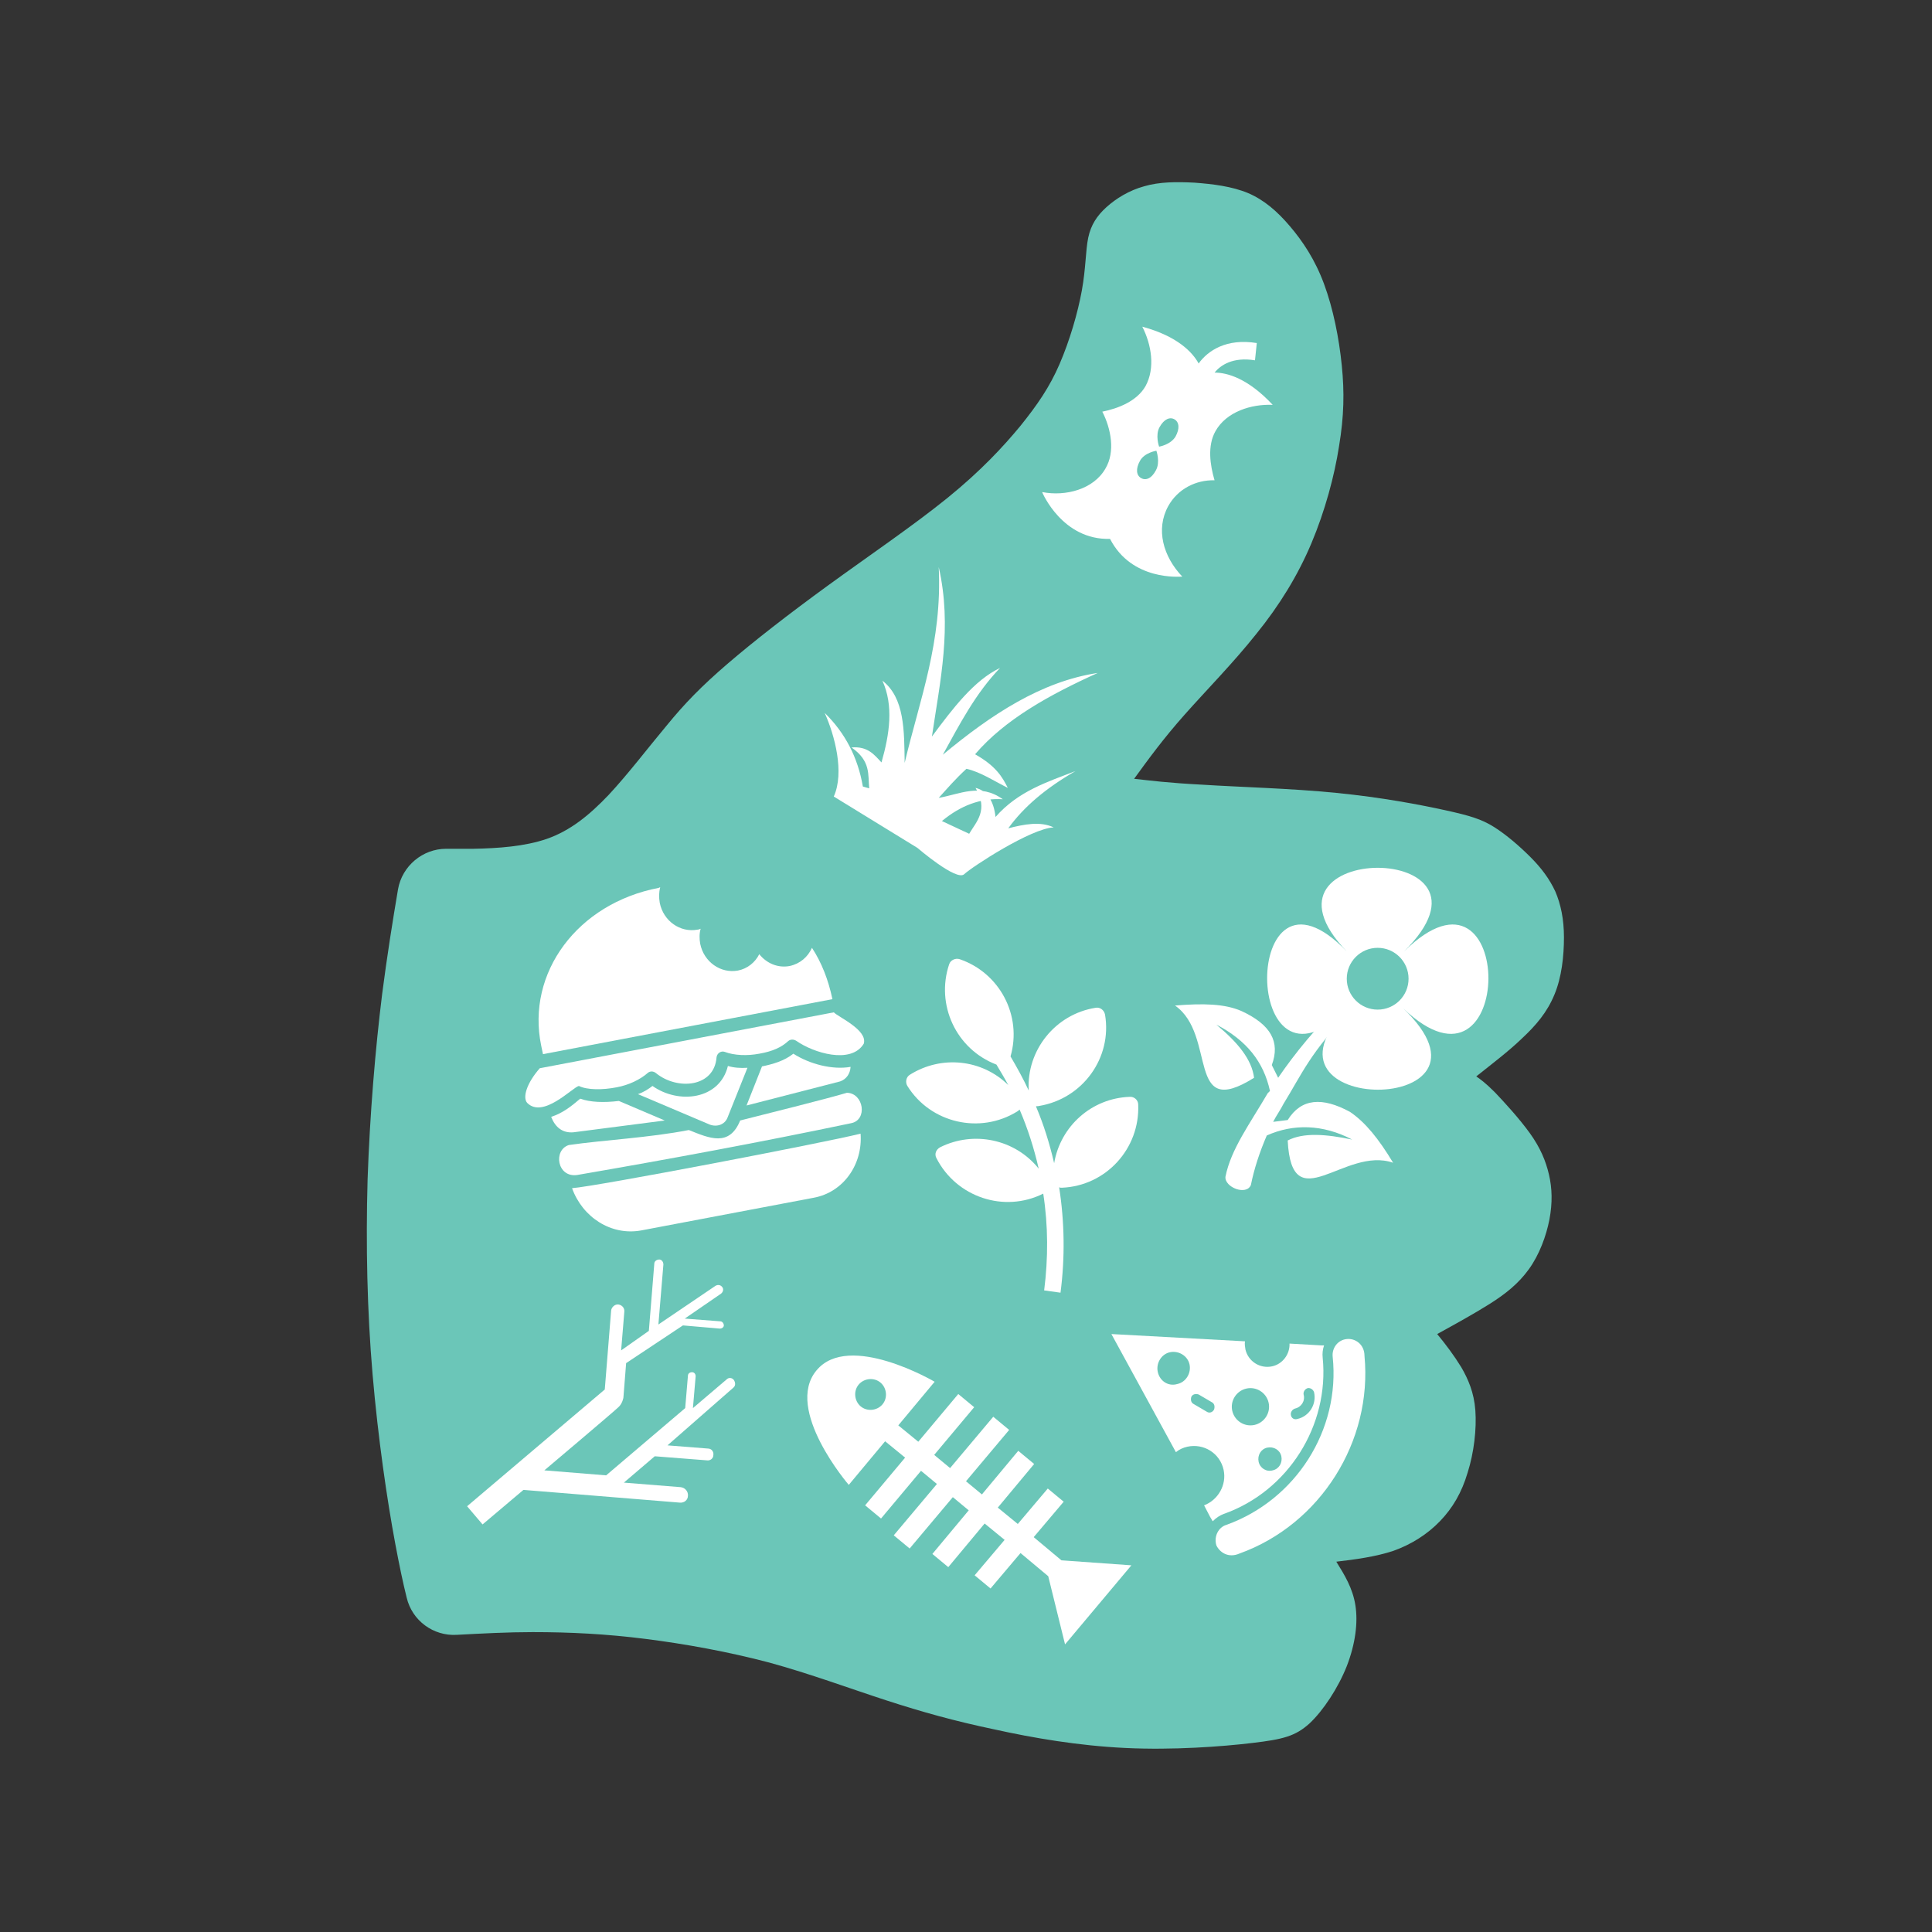
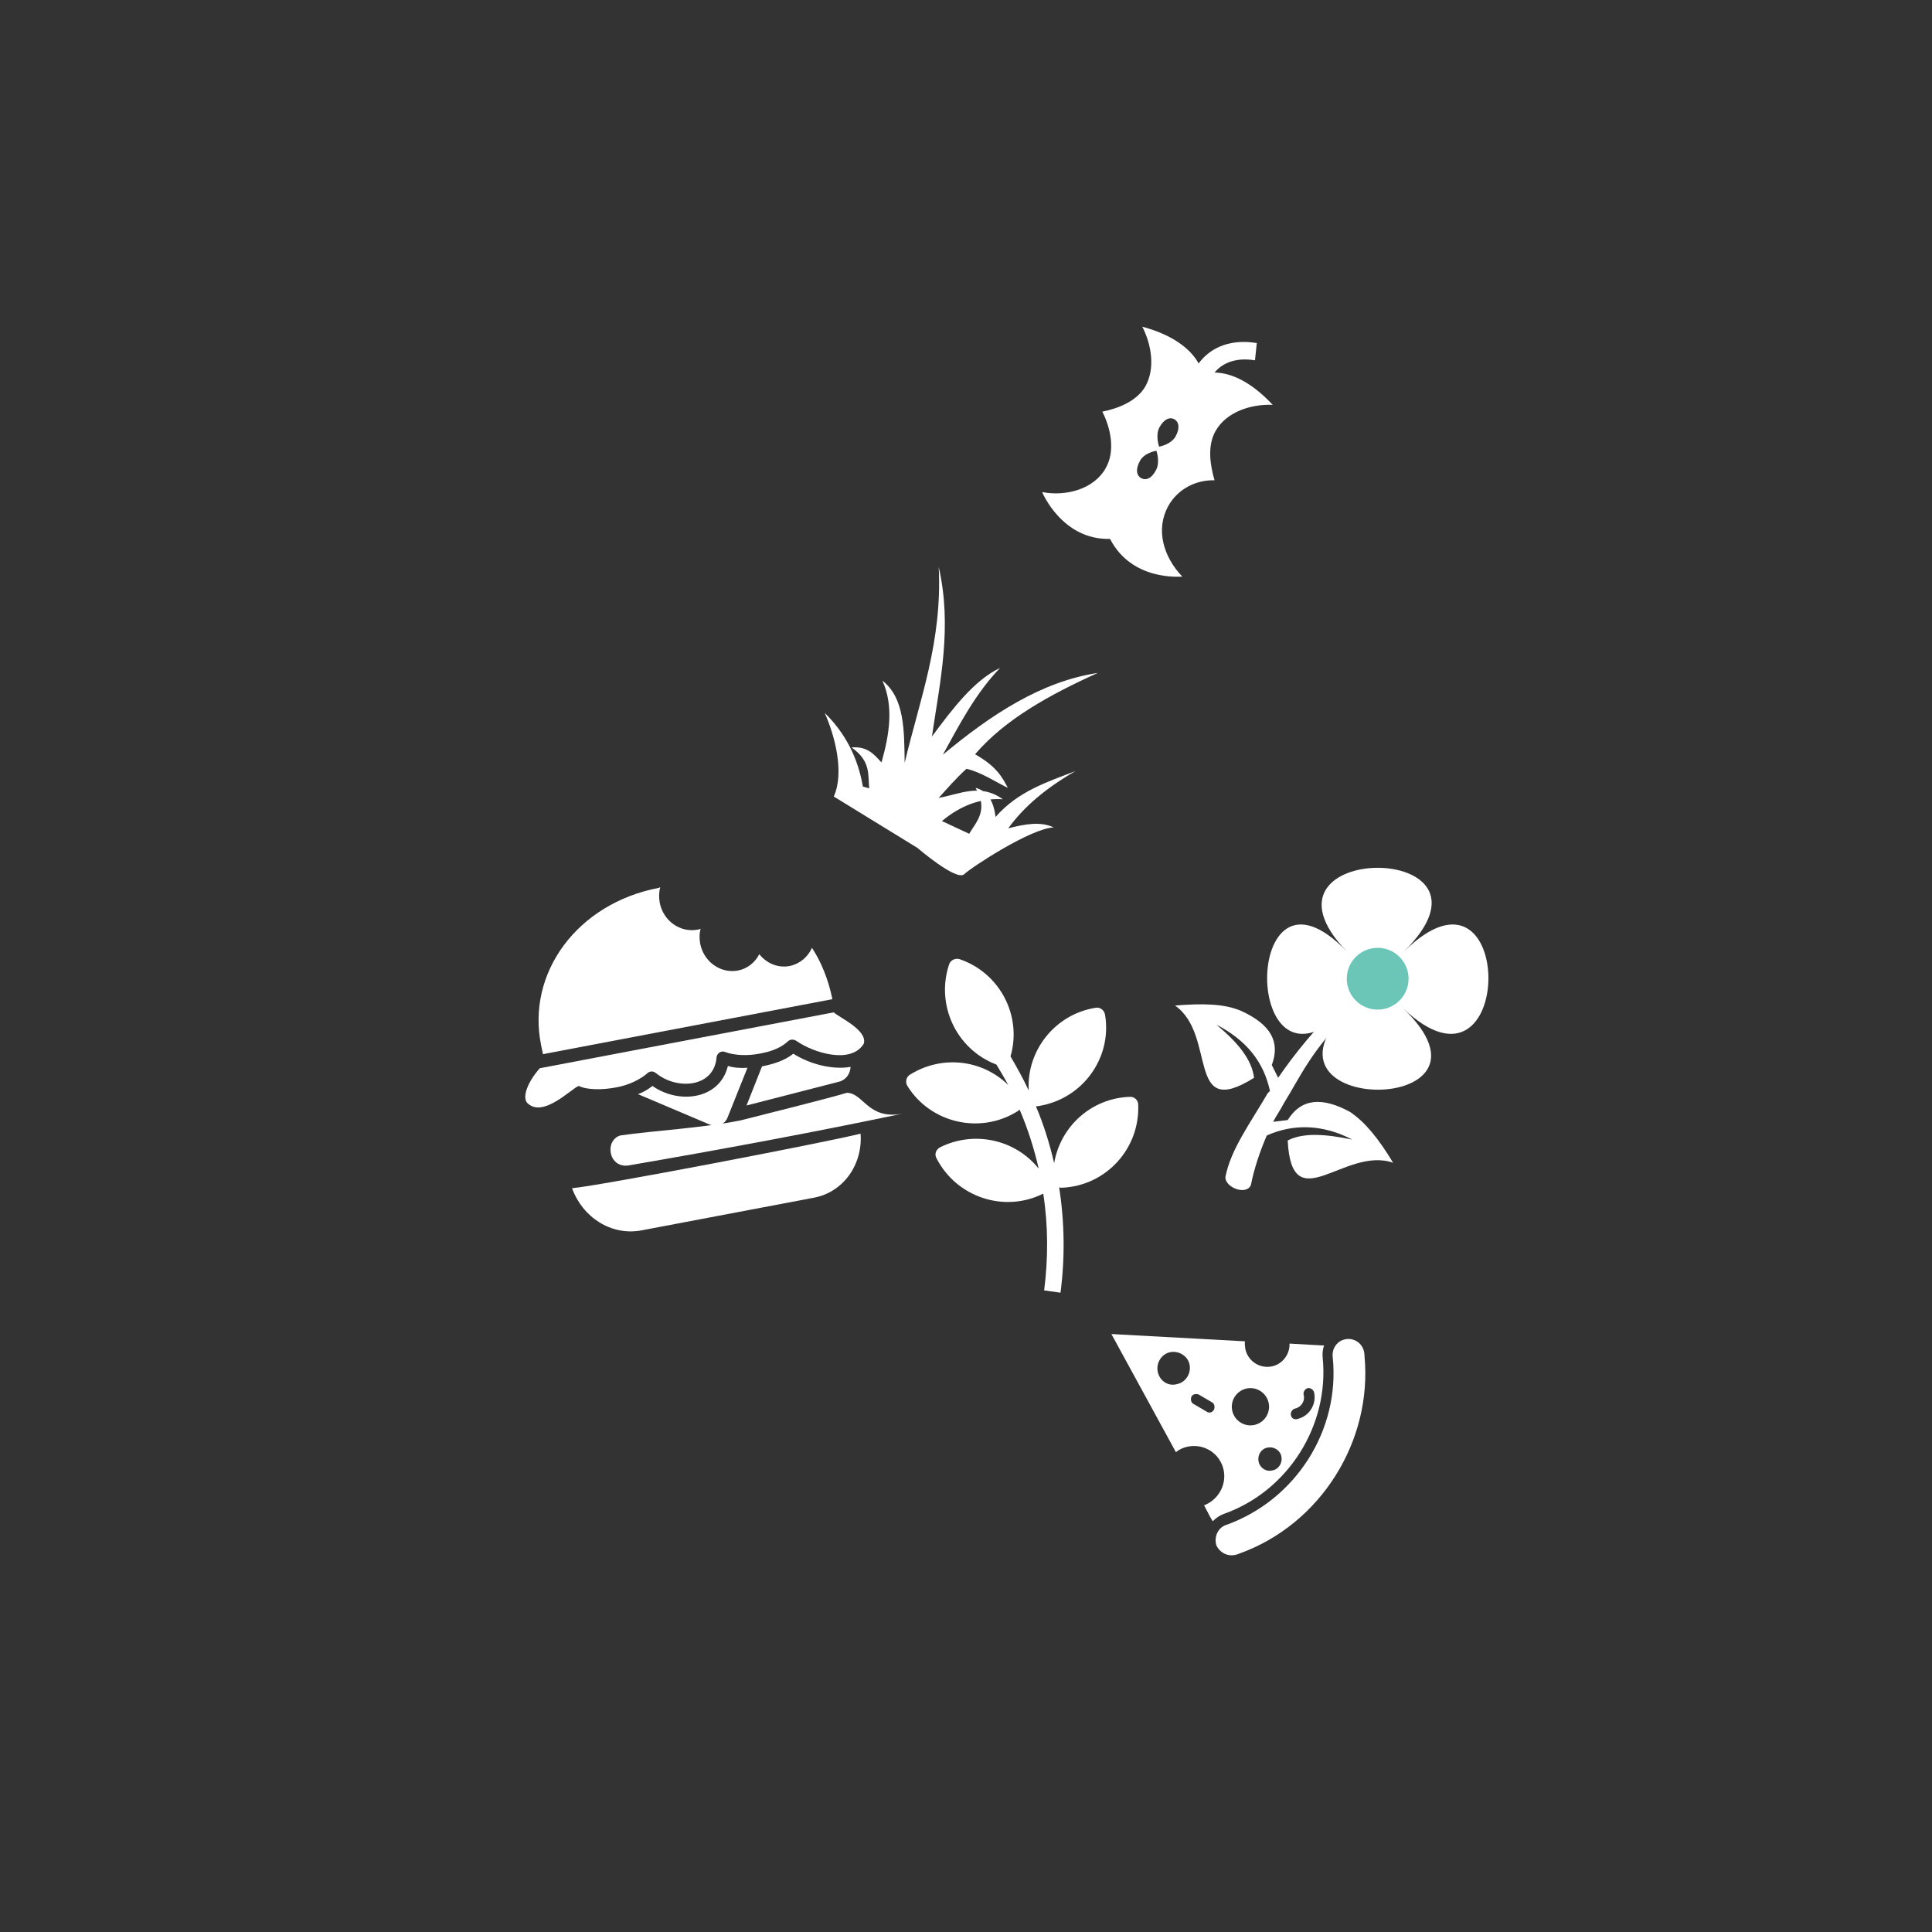
<svg xmlns="http://www.w3.org/2000/svg" version="1.1" id="Layer_1" x="0px" y="0px" viewBox="0 0 425.2 425.2" style="enable-background:new 0 0 425.2 425.2;" xml:space="preserve">
  <rect x="0" y="0" width="425.2" height="425.2" fill="#333333" stroke="none" />
  <style type="text/css">
	.st0{fill:#6BC6B8;}
	.st1{fill:#FFFFFF;}
</style>
-   <path class="st0" d="M104.2,186.8l-6,0c-5.2,0-9.7,3.8-10.6,8.9c-1.2,7.1-2.4,14.6-3.5,23.1c-1.5,12.1-2.7,26.4-3.2,40.8  c-0.4,14.4-0.1,28.9,1.1,42.9c1.2,14,3.2,27.7,5,37.3c0.9,4.8,1.7,8.6,2.5,11.8c1.2,5.1,5.9,8.5,11,8.2c5.6-0.3,11.3-0.6,16.7-0.6  c8.3,0,16.2,0.4,24.9,1.5c8.7,1.1,18.1,2.8,27.2,5.2c9.1,2.5,17.7,5.7,25.7,8.3c8,2.6,15.2,4.6,23.8,6.4c8.6,1.9,18.5,3.6,28.9,4.1  c10.4,0.5,21.2-0.3,27.9-1.1c6.8-0.8,9.5-1.5,12.6-4.3c3-2.8,6.3-7.8,8.2-12.6c1.9-4.9,2.5-9.6,1.9-13.4c-0.6-3.8-2.4-6.7-4.2-9.6  c4.3-0.5,8.7-1.1,12.6-2.4c3.9-1.4,7.4-3.6,10.2-6.5c2.8-2.9,4.8-6.3,6.1-10.7c1.4-4.4,2-9.6,1.7-13.7c-0.3-4-1.6-6.9-3.1-9.5  c-1.6-2.6-3.4-5-5.3-7.3c4-2.2,8-4.4,11.5-6.6c3.5-2.2,6.4-4.5,8.7-7.7c2.3-3.2,3.8-7.3,4.5-10.9c0.7-3.7,0.6-6.9-0.1-9.9  c-0.7-3-1.9-5.9-4.2-9.1c-2.3-3.2-5.6-6.8-7.7-9c-2.1-2.1-3.1-2.8-4.1-3.5c3.5-2.8,7.1-5.5,10.1-8.4c3-2.8,5.5-5.7,7.1-9.6  c1.6-3.8,2.1-8.5,2.1-12.6c0-4-0.7-7.3-1.9-10.1c-1.3-2.8-3.1-5.2-5.5-7.6c-2.4-2.4-5.3-4.9-8-6.6c-2.7-1.7-5.3-2.5-10.8-3.7  c-5.5-1.2-13.8-2.8-23.9-3.8c-10-1-21.7-1.3-29.4-1.8c-7.7-0.4-11.4-0.9-15.1-1.3c3.2-4.4,6.4-8.8,11.1-14.1  c4.7-5.3,10.8-11.5,15.8-17.8c5.1-6.3,9.1-12.8,12.1-19.9c3-7.1,5.1-14.9,6.1-21.4c1.1-6.6,1.2-11.9,0.6-17.8  c-0.6-6-1.9-12.5-3.9-17.9s-4.7-9.4-7.5-12.7c-2.8-3.3-5.7-5.8-9.2-7.3c-3.6-1.5-7.8-2-11.8-2.3c-4-0.2-7.7-0.2-11.1,0.8  c-3.3,0.9-6.2,2.7-8.3,4.6c-2.1,1.9-3.4,3.9-4,6.7c-0.6,2.9-0.5,6.6-1.4,11.6c-0.9,5-2.7,11.1-4.9,16.2c-2.2,5.1-4.9,9-8.6,13.6  c-3.8,4.6-8.7,9.9-16.1,15.9c-7.4,6-17.4,12.8-26.2,19.2c-8.8,6.4-16.5,12.4-22.2,17.3c-5.7,4.9-9.4,8.7-13.4,13.6  c-4.1,4.9-8.5,10.7-12.8,15.3c-4.3,4.5-8.4,7.8-13.5,9.6C115.5,186.3,109.6,186.7,104.2,186.8z" />
-   <path class="st1" d="M161.4,305.4c0.5-0.4,0.5-1.1,0.1-1.7c-0.4-0.5-1.1-0.6-1.6-0.1l-7.4,6.3l0.6-7c0-0.5-0.3-0.9-0.8-0.9  c-0.5,0-0.9,0.3-0.9,0.8l-0.6,7.1l-17.4,14.8l-13.6-1.1c0,0,15.4-13,16.3-13.9c0.9-0.8,1.1-2.1,1.1-2.1l0.6-7.6l12.5-8.3l8.1,0.7  c0.5,0,0.9-0.3,0.9-0.7c0-0.4-0.3-0.9-0.8-0.9l-7.8-0.6l8-5.5c0.5-0.4,0.6-1.1,0.2-1.5c-0.4-0.5-1.1-0.5-1.6-0.1l-12.4,8.4l1.1-13.2  c0-0.6-0.4-1.1-0.9-1.1c-0.6,0-1.1,0.4-1.1,0.9l-1.2,14.8l-6.1,4.3l0.7-8.5c0.1-0.8-0.5-1.5-1.3-1.6c-0.8-0.1-1.5,0.6-1.6,1.3  l-1.4,17.4l-30.3,25.7l3.4,4l9-7.6l34.4,2.8c1,0.1,1.8-0.6,1.8-1.5c0.1-0.9-0.6-1.8-1.6-1.9l-12.5-1l6.8-5.8l11.5,0.9  c0.7,0.1,1.4-0.4,1.4-1.2c0.1-0.7-0.4-1.4-1.2-1.4l-8.9-0.7L161.4,305.4z" />
  <g>
    <g>
      <path class="st1" d="M308.8,221.9c24.9,23.8,25.1-37,0.2-12.5c24.9-24.6-36.2-24.5-12.6,0c-23.5-24.5-23.3,36.3,0.2,12.5    C273.1,245.8,333.8,245.8,308.8,221.9z" />
      <path class="st1" d="M281.3,237.2l-1.4-2.8c1.9-5.1-0.2-8.9-6.7-11.9c-3.7-1.6-8.4-1.7-14.6-1.2c9.3,6.5,2.3,25.4,17.4,15.9    c-0.5-4-3.5-7.7-8.3-11.7c6.7,3.5,10.4,8.2,11.8,14.6l-0.5,0.5c-3.9,6.7-8.1,12.3-9.3,18.4c-0.2,2.3,4.6,4.2,5.6,1.8    c0.7-3.5,1.9-7.2,3.5-10.9c5.8-2.6,12.3-2.5,18.8,0.9c-5.8-1.2-10.7-1.6-14.2,0.2c0.9,17.7,12.5,1.2,23.2,4.9    c-3.2-5.3-6.1-8.9-9.5-11.2c-6.1-3.3-10.7-3-13.7,1.8l-3.2,0.4c0.7-1.4,1.6-2.6,2.3-4c3.9-6.3,6-11.6,14.9-20.5l-1.9-1.9    C289.7,226,285,231.8,281.3,237.2z" />
    </g>
    <circle class="st0" cx="303.2" cy="215.4" r="6.8" />
  </g>
  <path class="st1" d="M228.7,243.4c9.6-1.6,16.1-10.6,14.5-20.1c-0.2-1-1.1-1.7-2.1-1.5c-8.8,1.4-15.2,9.3-14.7,18.2  c-1.2-2.6-2.6-5.1-4-7.5c2.6-9-2.4-18.4-11.2-21.4c-0.9-0.3-2,0.2-2.3,1.1c-3,8.9,1.5,18.7,10.4,22.1c0.9,1.5,1.8,3,2.6,4.5  c-5.8-5.7-14.7-6.6-21.6-2.3c-0.9,0.5-1.1,1.7-0.6,2.5c0,0,0,0,0,0c5.1,8.2,16,10.7,24.2,5.6c0.1-0.1,0.3-0.2,0.4-0.3l0.1-0.1  c1.8,4.2,3.2,8.6,4.2,13c-5.2-6.5-14.3-8.4-21.7-4.7c-0.9,0.5-1.3,1.5-0.8,2.4c0,0,0,0,0,0c4.4,8.6,14.9,12.1,23.5,7.8  c1.1,7.1,1.1,14.2,0.2,21.3l3.6,0.5c1-7.7,0.9-15.5-0.3-23.2c0.2,0.1,0.4,0.1,0.6,0.1c9.7-0.4,17.2-8.6,16.8-18.3  c0-1-0.9-1.8-1.9-1.7c0,0,0,0,0,0c-8.3,0.3-15.2,6.4-16.6,14.6c-1-4.3-2.3-8.5-4-12.5C228.2,243.4,228.4,243.5,228.7,243.4z" />
-   <path class="st1" d="M222.1,314.7l-3.5-2.9l-9.5,11.3l-3.5-2.9l8.8-10.5l-3.5-2.9l-8.8,10.5l-4.4-3.6l8-9.6c0,0-18.9-11.1-26-2.5  c-7.2,8.6,7.1,25.2,7.1,25.2l8-9.6l4.4,3.6l-8.8,10.5l3.5,2.9l8.8-10.5l3.5,2.9l-9.5,11.3l3.5,2.9l9.5-11.3l3.5,2.9l-8,9.6l3.5,2.9  l8-9.6l4.4,3.6l-6.6,7.8l3.5,2.9l6.6-7.8l6.1,5.1l3.7,15l14.6-17.4l-15.4-1.1l-6.1-5.1l6.6-7.8l-3.5-2.9l-6.6,7.8l-4.4-3.6l8-9.6  l-3.5-2.9l-8,9.6l-3.5-2.9L222.1,314.7z M189.4,309.5c-1.4-1.2-1.6-3.4-0.4-4.8c1.2-1.4,3.4-1.6,4.8-0.4c1.4,1.2,1.6,3.4,0.4,4.8  C193,310.5,190.8,310.7,189.4,309.5z" />
  <path class="st1" d="M257.1,111.4c2.1-3.8,6.1-5.8,10.2-5.7c-1-3.4-1.6-7.6,0.2-10.8c2.4-4.3,7.9-6,12.6-5.8  c-5.5-5.9-10.1-7.1-12.8-7.1c1.3-1.6,4-3.5,8.9-2.7l0.4-3.8c-6.7-1.1-10.8,1.7-12.8,4.5c-1.3-2.4-4.6-6-12.4-8.1l0,0  c2,3.9,2.9,9.1,0.7,13.1c-1.9,3.3-6,4.9-9.5,5.6c1.9,3.7,2.9,8.8,0.7,12.5c-2.6,4.6-8.8,6.2-13.9,5.2l0,0.1c0,0,4.4,10.5,14.9,10.2  c4.8,9.3,15.4,8.3,15.9,8.3C256,122.5,254.3,116.5,257.1,111.4z M251.1,105.2c-1-0.6-1.2-2-0.2-3.8c1-1.8,3.6-2.2,3.6-2.2  s0.9,2.5-0.1,4.3C253.4,105.4,252.1,105.8,251.1,105.2z M255.1,98.3c0,0-0.9-2.5,0.1-4.3c1-1.8,2.3-2.3,3.3-1.7c1,0.6,1.2,2,0.2,3.8  C257.6,97.9,255.1,98.3,255.1,98.3z" />
  <g>
    <path class="st1" d="M183.5,222.8l-64.7,12.3c-2.9,3.3-3.8,6.4-2.8,7.6c3.5,3.6,10-3.4,11.4-3.7c1.8,0.9,5.2,0.9,8.3,0.3   c2.7-0.5,5.2-1.7,6.9-3.2c0.5-0.4,1.2-0.4,1.8,0.1c4.7,3.8,12.8,3.1,13.3-3.5c0.1-0.9,1-1.5,1.8-1.2c2.1,0.8,5,0.9,7.6,0.4   c2.9-0.5,4.9-1.4,6.4-2.8c0.5-0.4,1.2-0.4,1.8,0c3.7,2.6,12,5.2,14.8,0.6C191,226.7,184.6,223.9,183.5,222.8z" />
-     <path class="st1" d="M127.7,241.8c-2,1.7-3.9,3.2-6.4,4c0.9,2.3,2.5,3.6,4.9,3.4l20.1-2.6l-10.1-4.3   C132.9,242.7,129.9,242.6,127.7,241.8z" />
    <path class="st1" d="M187.2,234.8c-4,0.7-9-0.6-12.6-2.9c-2,1.6-4.5,2.3-6.9,2.8l-3.4,8.6l20.6-5.3   C186.3,237.5,187.1,236.3,187.2,234.8z" />
    <path class="st1" d="M143.6,239c-0.9,0.7-2,1.4-3.2,1.8l15.8,6.7c1.6,0.6,3.3,0,3.9-1.5l4.4-11c-1.5,0.1-3,0-4.3-0.4   C158.4,242,149.4,243.1,143.6,239z" />
-     <path class="st1" d="M186.4,240.5c-4.3,1.3-18.4,4.8-23.5,6.1c-2.4,5.9-6.8,3.9-11.3,2.1c-8.7,1.7-18.8,2.2-26.4,3.3   c-3.5,1.1-2.6,7.2,1.8,6.6c20.3-3.5,40.3-7.2,60.3-11.4C191,246.5,190.1,240.6,186.4,240.5z" />
+     <path class="st1" d="M186.4,240.5c-4.3,1.3-18.4,4.8-23.5,6.1c-8.7,1.7-18.8,2.2-26.4,3.3   c-3.5,1.1-2.6,7.2,1.8,6.6c20.3-3.5,40.3-7.2,60.3-11.4C191,246.5,190.1,240.6,186.4,240.5z" />
    <path class="st1" d="M125.9,261.5c2.3,6.4,8.6,10.5,15.2,9.3l38-7.2c6.5-1.2,10.8-7.3,10.3-14.1   C180.9,251.6,131.3,261.1,125.9,261.5z" />
    <path class="st1" d="M178.7,208.6c-0.9,2-2.6,3.5-4.9,4c-2.6,0.5-5.1-0.6-6.7-2.6c-0.9,1.8-2.6,3.2-4.7,3.6   c-3.8,0.7-7.5-1.9-8.3-5.9c-0.2-1.1-0.2-2.3,0.1-3.3c-0.2,0.1-0.5,0.2-0.7,0.2c-3.8,0.7-7.5-1.9-8.3-5.9c-0.2-1.2-0.2-2.3,0.1-3.4   c-0.1,0-0.2,0-0.3,0.1c-17.9,3.4-29.2,18.7-25.9,34.7l0.4,1.9l63.7-12.1C182.3,215.6,180.8,211.8,178.7,208.6z" />
  </g>
  <g>
    <path class="st1" d="M272.8,341.9c17.8-6.4,29.3-24.7,27.5-43.5c0-2.5-2-3.9-3.9-3.7c-2,0.2-3.3,2-3.1,3.9   c1.7,16.1-8.1,31.5-23.4,37c-1.7,0.5-2.8,2.5-2.2,4.5C268.4,341.6,270.3,343,272.8,341.9z" />
    <path class="st1" d="M269.3,333.2c14.2-5,23.3-19.5,21.8-34.4c-0.1-0.9,0-1.8,0.3-2.7c-1.3,0,0,0-7.6-0.4c0.1,2.3-1.5,4.5-3.8,5   c-2.7,0.6-5.3-1.1-5.9-3.7c-0.1-0.6-0.2-1.2-0.1-1.8l-29.4-1.6l14.2,26c0.7-0.6,1.6-1,2.5-1.2c3.6-0.8,7.2,1.4,8,5.1   c0.7,3.3-1.2,6.6-4.3,7.8c1.6,3.1,1.3,2.5,1.9,3.5C267.7,334,268.5,333.5,269.3,333.2z M254.8,301.9c-0.4-1.9,0.8-3.9,2.7-4.3   c1.9-0.4,3.9,0.8,4.3,2.7c0.4,1.9-0.8,3.9-2.7,4.3C257.1,305.2,255.2,303.9,254.8,301.9z M265.6,310.7l-2.9-1.7   c-0.6-0.3-0.7-1-0.5-1.6c0.3-0.6,1-0.7,1.6-0.5l2.9,1.7c0.6,0.3,0.7,1,0.5,1.6C266.9,310.8,266.2,311.1,265.6,310.7z M271.2,310.5   c-0.5-2.2,0.9-4.4,3.1-4.9c2.2-0.5,4.4,0.9,4.9,3.1c0.5,2.2-0.9,4.4-3.1,4.9C273.9,314.1,271.7,312.7,271.2,310.5z M284.1,311.4   c-0.1-0.6,0.3-1.2,0.9-1.4c1.4-0.3,2.3-1.7,1.9-3.1c-0.1-0.6,0.3-1.2,0.9-1.4c0.6-0.1,1.2,0.3,1.4,0.9c0.6,2.6-1,5.3-3.7,5.9   C284.8,312.5,284.2,312.1,284.1,311.4z M277,321.7c-0.3-1.4,0.5-2.8,1.9-3.1c1.4-0.3,2.8,0.5,3.1,1.9s-0.5,2.8-1.9,3.1   C278.7,324,277.3,323.1,277,321.7z" />
  </g>
  <g>
    <path class="st1" d="M183.5,175.3c2.4-5.3,0.2-13.5-2-18.4c4.5,4.4,7.3,9.8,8.4,16.2l1.4,0.4c-0.3-3,0.4-6-3.9-9   c3.6-0.3,5,1.6,6.6,3.3c1.8-6.3,2.7-12.5,0.2-18c4.9,3.8,4.8,11,4.9,18.1c3.3-13.9,8.3-26.6,7.5-43.1c3,13.2,0.3,25.1-1.5,37.3   c4.6-6.2,9.3-12.4,15-15.1c-5.4,5.6-8.9,12.4-12.6,19.1c10.6-8.8,21.6-16.1,34.1-18c-10.6,4.8-20.4,10.2-27,17.9   c4.6,2.6,6,5,7.2,7.4c-3-1.5-6-3.5-9.1-4.2c-2.5,2.3-4.2,4.3-6.1,6.4c4.6-0.8,9.1-3.3,14.1,0.3c-4.9-0.3-9.3,1.4-13.4,4.8l6,2.8   c1.6-2.7,4.3-5.2,1.4-10.1c2.5,0.6,4,2.8,4.4,6.4c5-5.7,11.4-7.7,17.6-10.1c-6.6,3.8-11.4,7.9-14.8,12.6c3.5-0.9,7.1-1.6,10-0.2   c-5,0.2-18,8.7-19.7,10.3s-10.3-5.8-10.3-5.8" />
  </g>
</svg>